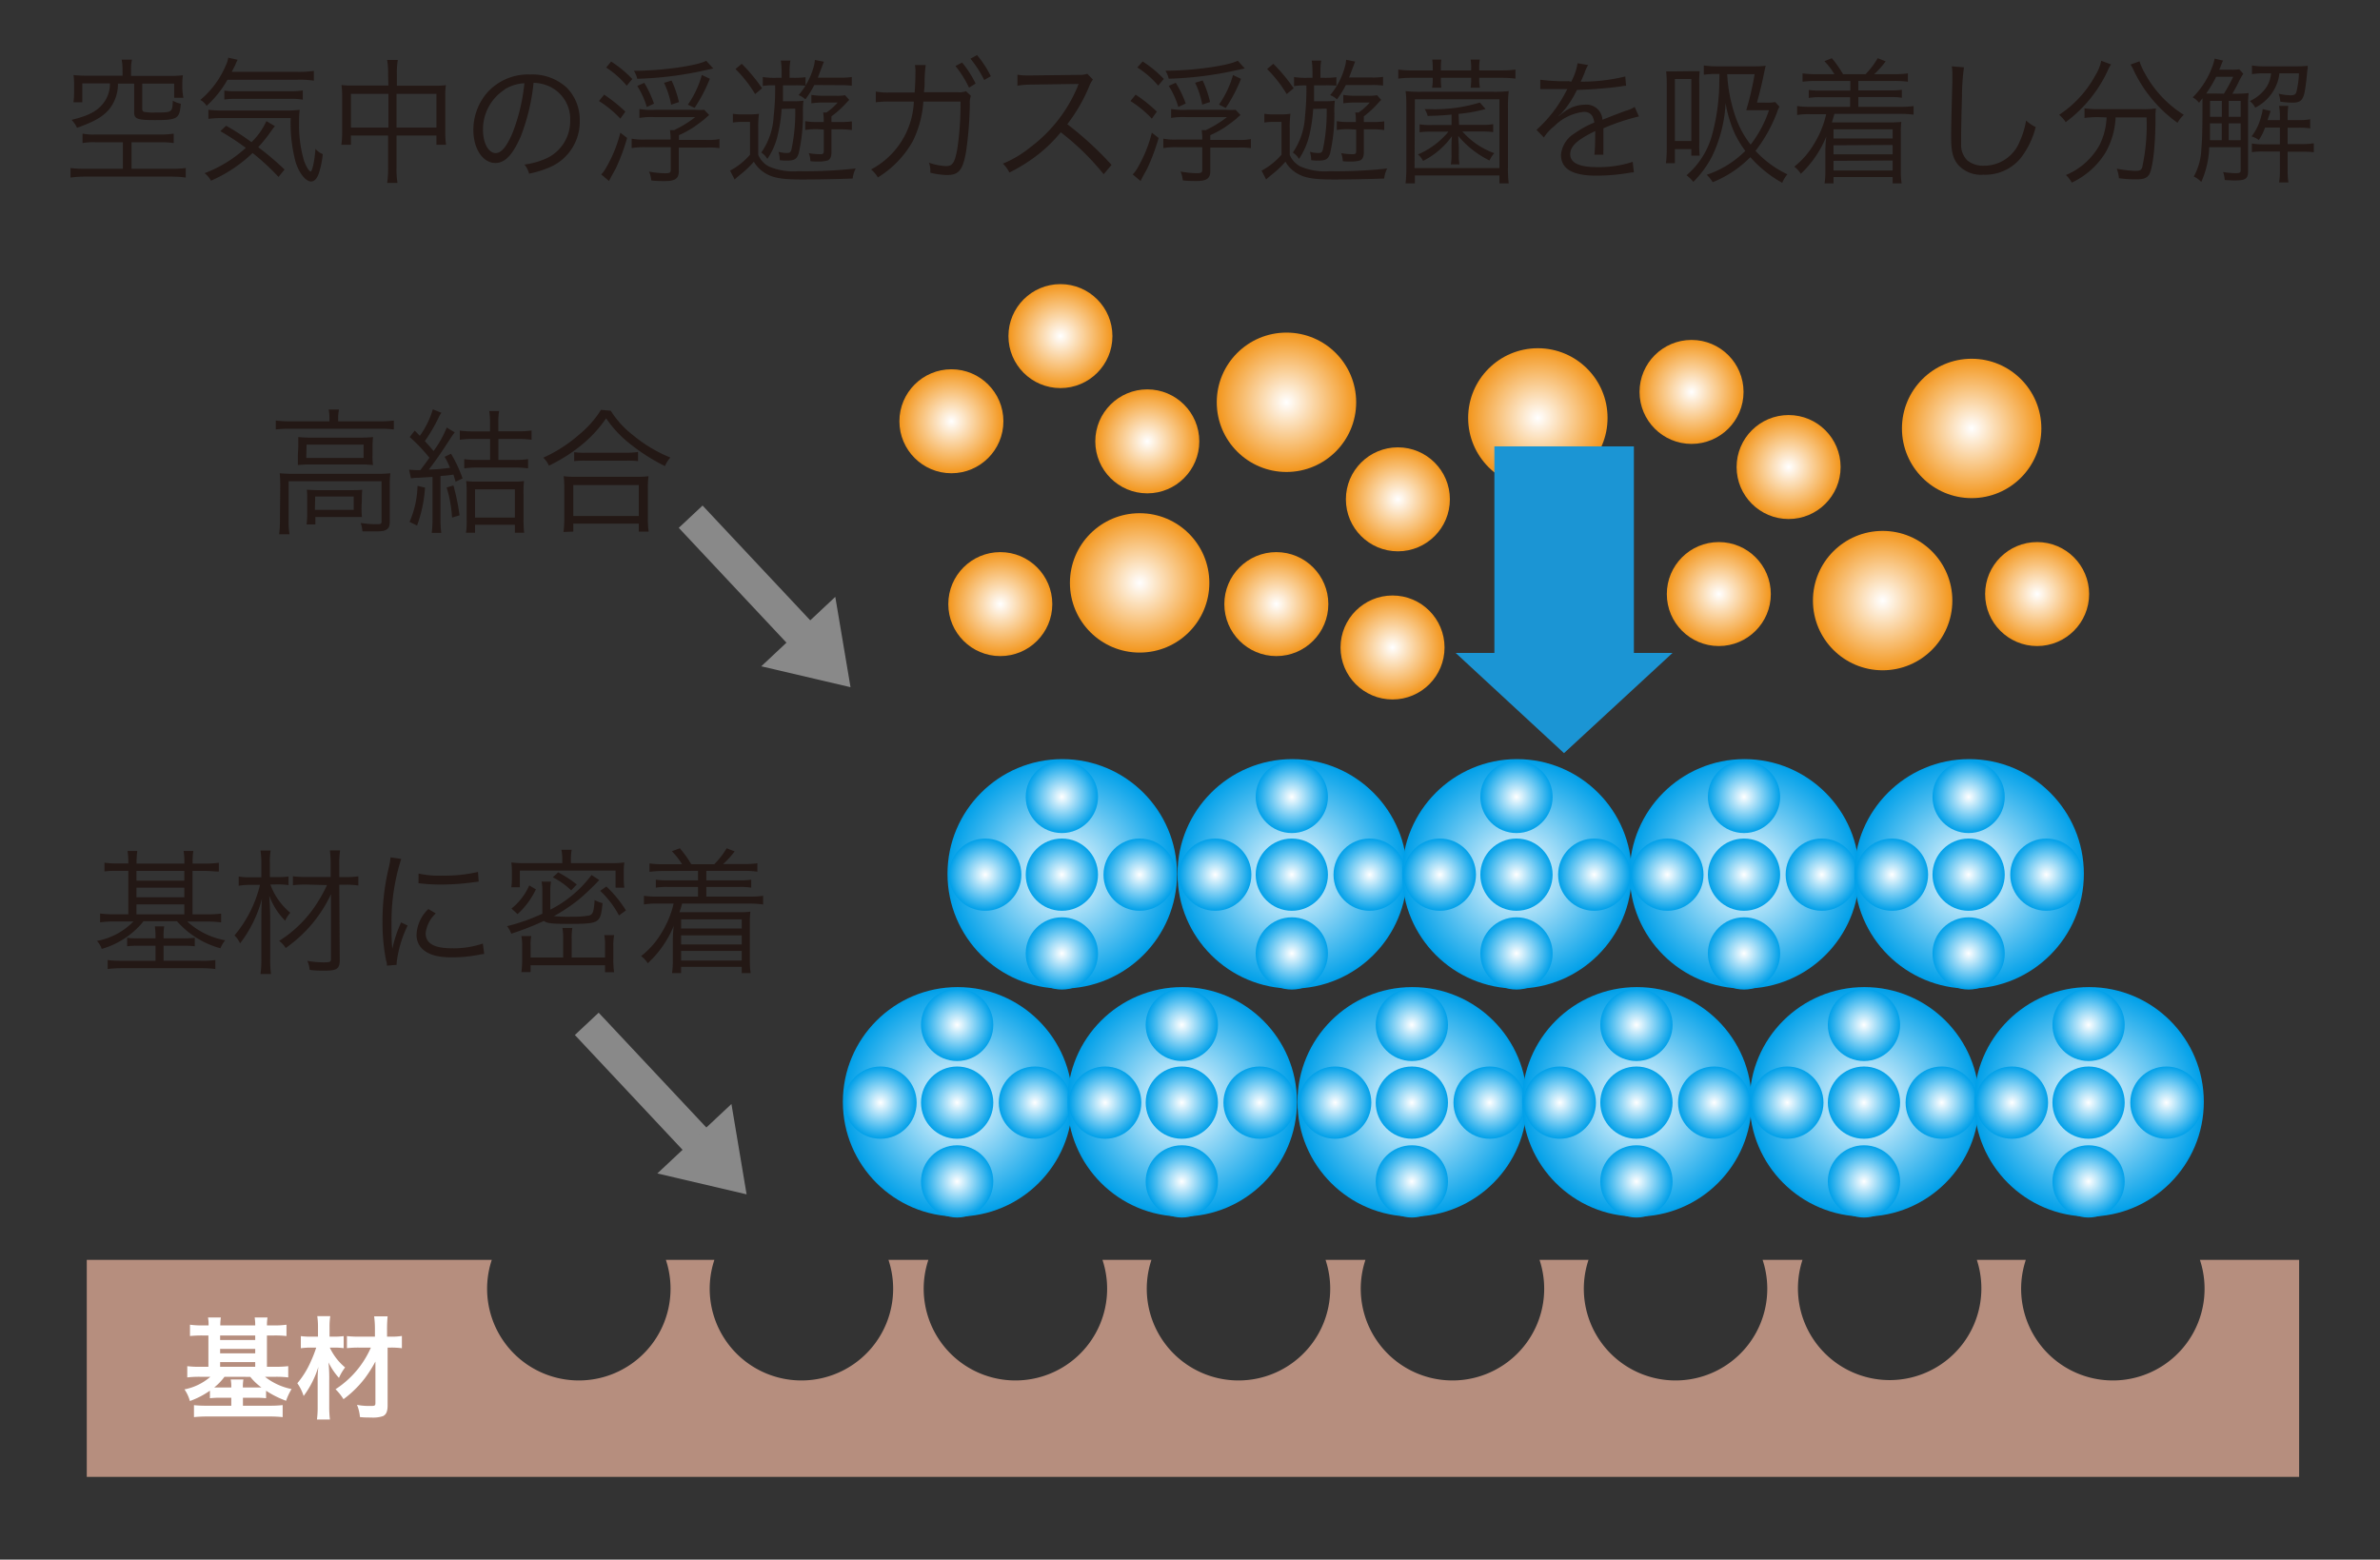
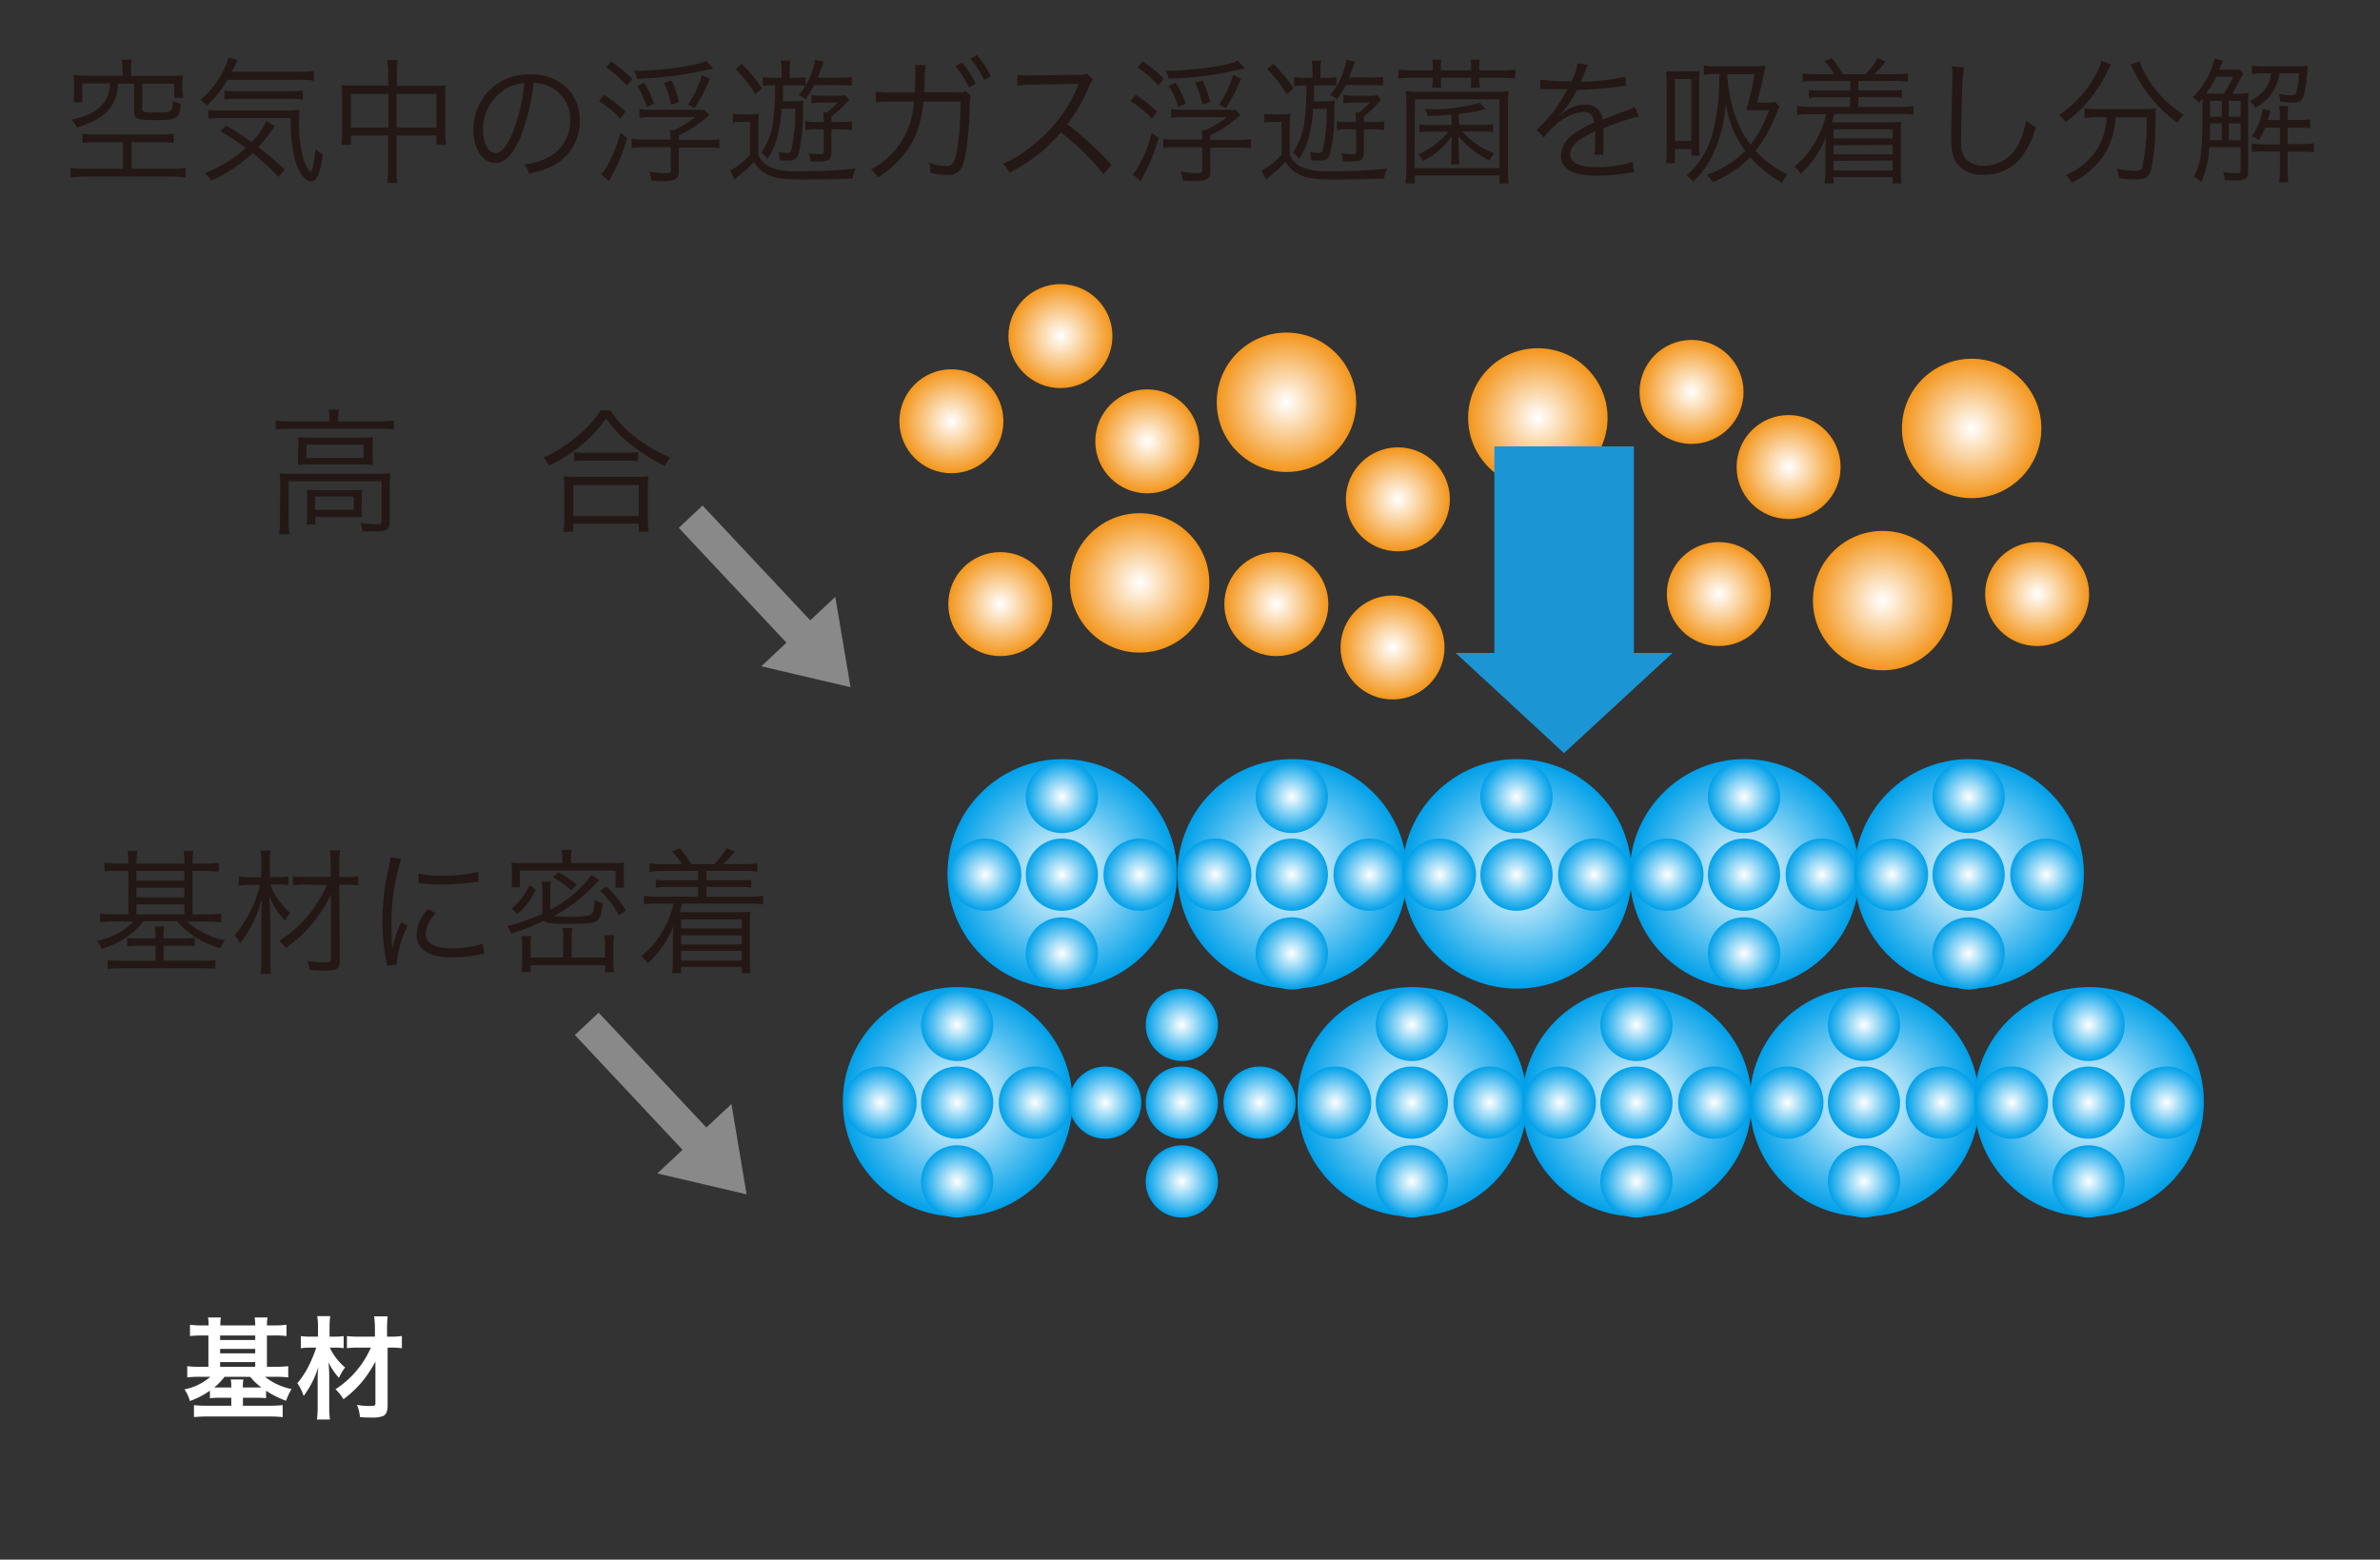
<svg xmlns="http://www.w3.org/2000/svg" xmlns:xlink="http://www.w3.org/1999/xlink" id="レイヤー_1" data-name="レイヤー 1" viewBox="0 0 298.41 195.59">
  <rect x="0" y="0" width="298.41" height="195.59" fill="#333333" stroke="none" />
  <defs>
    <style>.cls-1{fill:#b68e7e;}.cls-2{fill:#fff;}.cls-3{fill:url(#名称未設定グラデーション_5);}.cls-4{fill:url(#名称未設定グラデーション_5-2);}.cls-5{fill:url(#名称未設定グラデーション_5-3);}.cls-6{fill:url(#名称未設定グラデーション_5-4);}.cls-7{fill:url(#名称未設定グラデーション_5-5);}.cls-8{fill:url(#名称未設定グラデーション_5-6);}.cls-9{fill:url(#名称未設定グラデーション_5-7);}.cls-10{fill:url(#名称未設定グラデーション_5-8);}.cls-11{fill:url(#名称未設定グラデーション_5-9);}.cls-12{fill:url(#名称未設定グラデーション_5-10);}.cls-13{fill:url(#名称未設定グラデーション_5-11);}.cls-14{fill:url(#名称未設定グラデーション_5-12);}.cls-15{fill:url(#名称未設定グラデーション_5-13);}.cls-16{fill:url(#名称未設定グラデーション_5-14);}.cls-17{fill:url(#名称未設定グラデーション_5-15);}.cls-18{fill:url(#名称未設定グラデーション_5-16);}.cls-19{fill:url(#名称未設定グラデーション_5-17);}.cls-20{fill:url(#名称未設定グラデーション_5-18);}.cls-21{fill:url(#名称未設定グラデーション_5-19);}.cls-22{fill:url(#名称未設定グラデーション_5-20);}.cls-23{fill:url(#名称未設定グラデーション_5-21);}.cls-24{fill:url(#名称未設定グラデーション_5-22);}.cls-25{fill:url(#名称未設定グラデーション_5-23);}.cls-26{fill:url(#名称未設定グラデーション_5-24);}.cls-27{fill:url(#名称未設定グラデーション_5-25);}.cls-28{fill:url(#名称未設定グラデーション_5-26);}.cls-29{fill:url(#名称未設定グラデーション_5-27);}.cls-30{fill:url(#名称未設定グラデーション_5-28);}.cls-31{fill:url(#名称未設定グラデーション_5-29);}.cls-32{fill:url(#名称未設定グラデーション_5-30);}.cls-33{fill:url(#名称未設定グラデーション_5-31);}.cls-34{fill:url(#名称未設定グラデーション_5-32);}.cls-35{fill:url(#名称未設定グラデーション_5-33);}.cls-36{fill:url(#名称未設定グラデーション_5-34);}.cls-37{fill:url(#名称未設定グラデーション_5-35);}.cls-38{fill:url(#名称未設定グラデーション_5-36);}.cls-39{fill:url(#名称未設定グラデーション_5-37);}.cls-40{fill:url(#名称未設定グラデーション_5-38);}.cls-41{fill:url(#名称未設定グラデーション_5-39);}.cls-42{fill:url(#名称未設定グラデーション_5-40);}.cls-43{fill:url(#名称未設定グラデーション_5-41);}.cls-44{fill:url(#名称未設定グラデーション_5-42);}.cls-45{fill:url(#名称未設定グラデーション_5-43);}.cls-46{fill:url(#名称未設定グラデーション_5-44);}.cls-47{fill:url(#名称未設定グラデーション_5-45);}.cls-48{fill:url(#名称未設定グラデーション_5-46);}.cls-49{fill:url(#名称未設定グラデーション_5-47);}.cls-50{fill:url(#名称未設定グラデーション_5-48);}.cls-51{fill:url(#名称未設定グラデーション_5-49);}.cls-52{fill:url(#名称未設定グラデーション_5-50);}.cls-53{fill:url(#名称未設定グラデーション_5-51);}.cls-54{fill:url(#名称未設定グラデーション_5-52);}.cls-55{fill:url(#名称未設定グラデーション_5-53);}.cls-56{fill:url(#名称未設定グラデーション_5-54);}.cls-57{fill:url(#名称未設定グラデーション_5-55);}.cls-58{fill:url(#名称未設定グラデーション_5-56);}.cls-59{fill:url(#名称未設定グラデーション_5-57);}.cls-60{fill:url(#名称未設定グラデーション_5-58);}.cls-61{fill:url(#名称未設定グラデーション_5-59);}.cls-62{fill:url(#名称未設定グラデーション_5-60);}.cls-63{fill:url(#名称未設定グラデーション_5-61);}.cls-64{fill:url(#名称未設定グラデーション_5-62);}.cls-65{fill:url(#名称未設定グラデーション_5-63);}.cls-66{fill:url(#名称未設定グラデーション_5-64);}.cls-67{fill:url(#名称未設定グラデーション_5-65);}.cls-68{fill:url(#名称未設定グラデーション_5-66);}.cls-69{fill:#231815;}.cls-70{fill:#898989;}.cls-71{fill:url(#名称未設定グラデーション_15);}.cls-72{fill:url(#名称未設定グラデーション_15-2);}.cls-73{fill:url(#名称未設定グラデーション_15-3);}.cls-74{fill:url(#名称未設定グラデーション_15-4);}.cls-75{fill:url(#名称未設定グラデーション_15-5);}.cls-76{fill:url(#名称未設定グラデーション_15-6);}.cls-77{fill:url(#名称未設定グラデーション_15-7);}.cls-78{fill:url(#名称未設定グラデーション_15-8);}.cls-79{fill:url(#名称未設定グラデーション_15-9);}.cls-80{fill:url(#名称未設定グラデーション_15-10);}.cls-81{fill:url(#名称未設定グラデーション_15-11);}.cls-82{fill:url(#名称未設定グラデーション_15-12);}.cls-83{fill:url(#名称未設定グラデーション_15-13);}.cls-84{fill:url(#名称未設定グラデーション_15-14);}.cls-85{fill:url(#名称未設定グラデーション_15-15);}.cls-86{fill:url(#名称未設定グラデーション_15-16);}.cls-87{fill:#1b95d4;}</style>
    <radialGradient id="名称未設定グラデーション_5" cx="120.07" cy="138.18" r="14.39" gradientUnits="userSpaceOnUse">
      <stop offset="0" stop-color="#fff" />
      <stop offset="1" stop-color="#00a0e9" />
    </radialGradient>
    <radialGradient id="名称未設定グラデーション_5-2" cx="110.4" cy="138.28" r="4.53" xlink:href="#名称未設定グラデーション_5" />
    <radialGradient id="名称未設定グラデーション_5-3" cx="120.01" cy="138.28" r="4.53" xlink:href="#名称未設定グラデーション_5" />
    <radialGradient id="名称未設定グラデーション_5-4" cx="120.01" cy="148.16" r="4.53" xlink:href="#名称未設定グラデーション_5" />
    <radialGradient id="名称未設定グラデーション_5-5" cx="120.01" cy="128.53" r="4.53" xlink:href="#名称未設定グラデーション_5" />
    <radialGradient id="名称未設定グラデーション_5-6" cx="129.76" cy="138.28" r="4.53" xlink:href="#名称未設定グラデーション_5" />
    <radialGradient id="名称未設定グラデーション_5-7" cx="148.23" cy="138.18" r="14.39" xlink:href="#名称未設定グラデーション_5" />
    <radialGradient id="名称未設定グラデーション_5-8" cx="138.57" cy="138.28" r="4.53" xlink:href="#名称未設定グラデーション_5" />
    <radialGradient id="名称未設定グラデーション_5-9" cx="148.18" cy="138.28" r="4.53" xlink:href="#名称未設定グラデーション_5" />
    <radialGradient id="名称未設定グラデーション_5-10" cx="148.18" cy="148.16" r="4.53" xlink:href="#名称未設定グラデーション_5" />
    <radialGradient id="名称未設定グラデーション_5-11" cx="148.18" cy="128.53" r="4.53" xlink:href="#名称未設定グラデーション_5" />
    <radialGradient id="名称未設定グラデーション_5-12" cx="157.93" cy="138.28" r="4.53" xlink:href="#名称未設定グラデーション_5" />
    <radialGradient id="名称未設定グラデーション_5-13" cx="177.07" cy="138.18" r="14.39" xlink:href="#名称未設定グラデーション_5" />
    <radialGradient id="名称未設定グラデーション_5-14" cx="167.41" cy="138.28" r="4.53" xlink:href="#名称未設定グラデーション_5" />
    <radialGradient id="名称未設定グラデーション_5-15" cx="177.02" cy="138.28" r="4.53" xlink:href="#名称未設定グラデーション_5" />
    <radialGradient id="名称未設定グラデーション_5-16" cx="177.02" cy="148.16" r="4.53" xlink:href="#名称未設定グラデーション_5" />
    <radialGradient id="名称未設定グラデーション_5-17" cx="177.02" cy="128.53" r="4.53" xlink:href="#名称未設定グラデーション_5" />
    <radialGradient id="名称未設定グラデーション_5-18" cx="186.77" cy="138.28" r="4.53" xlink:href="#名称未設定グラデーション_5" />
    <radialGradient id="名称未設定グラデーション_5-19" cx="205.24" cy="138.18" r="14.39" xlink:href="#名称未設定グラデーション_5" />
    <radialGradient id="名称未設定グラデーション_5-20" cx="195.57" cy="138.28" r="4.53" xlink:href="#名称未設定グラデーション_5" />
    <radialGradient id="名称未設定グラデーション_5-21" cx="205.18" cy="138.28" r="4.53" xlink:href="#名称未設定グラデーション_5" />
    <radialGradient id="名称未設定グラデーション_5-22" cx="205.18" cy="148.16" r="4.53" xlink:href="#名称未設定グラデーション_5" />
    <radialGradient id="名称未設定グラデーション_5-23" cx="205.18" cy="128.53" r="4.53" xlink:href="#名称未設定グラデーション_5" />
    <radialGradient id="名称未設定グラデーション_5-24" cx="214.93" cy="138.28" r="4.53" xlink:href="#名称未設定グラデーション_5" />
    <radialGradient id="名称未設定グラデーション_5-25" cx="233.76" cy="138.18" r="14.39" xlink:href="#名称未設定グラデーション_5" />
    <radialGradient id="名称未設定グラデーション_5-26" cx="224.1" cy="138.28" r="4.53" xlink:href="#名称未設定グラデーション_5" />
    <radialGradient id="名称未設定グラデーション_5-27" cx="233.71" cy="138.28" r="4.53" xlink:href="#名称未設定グラデーション_5" />
    <radialGradient id="名称未設定グラデーション_5-28" cx="233.71" cy="148.16" r="4.53" xlink:href="#名称未設定グラデーション_5" />
    <radialGradient id="名称未設定グラデーション_5-29" cx="233.71" cy="128.53" r="4.53" xlink:href="#名称未設定グラデーション_5" />
    <radialGradient id="名称未設定グラデーション_5-30" cx="243.46" cy="138.28" r="4.53" xlink:href="#名称未設定グラデーション_5" />
    <radialGradient id="名称未設定グラデーション_5-31" cx="261.93" cy="138.18" r="14.39" xlink:href="#名称未設定グラデーション_5" />
    <radialGradient id="名称未設定グラデーション_5-32" cx="252.26" cy="138.28" r="4.53" xlink:href="#名称未設定グラデーション_5" />
    <radialGradient id="名称未設定グラデーション_5-33" cx="261.87" cy="138.28" r="4.53" xlink:href="#名称未設定グラデーション_5" />
    <radialGradient id="名称未設定グラデーション_5-34" cx="261.87" cy="148.16" r="4.53" xlink:href="#名称未設定グラデーション_5" />
    <radialGradient id="名称未設定グラデーション_5-35" cx="261.87" cy="128.53" r="4.53" xlink:href="#名称未設定グラデーション_5" />
    <radialGradient id="名称未設定グラデーション_5-36" cx="271.63" cy="138.28" r="4.53" xlink:href="#名称未設定グラデーション_5" />
    <radialGradient id="名称未設定グラデーション_5-37" cx="133.19" cy="109.59" r="14.39" xlink:href="#名称未設定グラデーション_5" />
    <radialGradient id="名称未設定グラデーション_5-38" cx="123.53" cy="109.69" r="4.53" xlink:href="#名称未設定グラデーション_5" />
    <radialGradient id="名称未設定グラデーション_5-39" cx="133.14" cy="109.69" r="4.53" xlink:href="#名称未設定グラデーション_5" />
    <radialGradient id="名称未設定グラデーション_5-40" cx="133.14" cy="119.57" r="4.53" xlink:href="#名称未設定グラデーション_5" />
    <radialGradient id="名称未設定グラデーション_5-41" cx="133.14" cy="99.94" r="4.53" xlink:href="#名称未設定グラデーション_5" />
    <radialGradient id="名称未設定グラデーション_5-42" cx="142.89" cy="109.69" r="4.53" xlink:href="#名称未設定グラデーション_5" />
    <radialGradient id="名称未設定グラデーション_5-43" cx="162.03" cy="109.59" r="14.39" xlink:href="#名称未設定グラデーション_5" />
    <radialGradient id="名称未設定グラデーション_5-44" cx="152.37" cy="109.69" r="4.53" xlink:href="#名称未設定グラデーション_5" />
    <radialGradient id="名称未設定グラデーション_5-45" cx="161.97" cy="109.69" r="4.53" xlink:href="#名称未設定グラデーション_5" />
    <radialGradient id="名称未設定グラデーション_5-46" cx="161.97" cy="119.57" r="4.53" xlink:href="#名称未設定グラデーション_5" />
    <radialGradient id="名称未設定グラデーション_5-47" cx="161.97" cy="99.94" r="4.53" xlink:href="#名称未設定グラデーション_5" />
    <radialGradient id="名称未設定グラデーション_5-48" cx="171.73" cy="109.69" r="4.53" xlink:href="#名称未設定グラデーション_5" />
    <radialGradient id="名称未設定グラデーション_5-49" cx="190.2" cy="109.59" r="14.39" xlink:href="#名称未設定グラデーション_5" />
    <radialGradient id="名称未設定グラデーション_5-50" cx="180.53" cy="109.69" r="4.53" xlink:href="#名称未設定グラデーション_5" />
    <radialGradient id="名称未設定グラデーション_5-51" cx="190.14" cy="109.69" r="4.53" xlink:href="#名称未設定グラデーション_5" />
    <radialGradient id="名称未設定グラデーション_5-52" cx="190.14" cy="119.57" r="4.53" xlink:href="#名称未設定グラデーション_5" />
    <radialGradient id="名称未設定グラデーション_5-53" cx="190.14" cy="99.94" r="4.53" xlink:href="#名称未設定グラデーション_5" />
    <radialGradient id="名称未設定グラデーション_5-54" cx="199.89" cy="109.69" r="4.53" xlink:href="#名称未設定グラデーション_5" />
    <radialGradient id="名称未設定グラデーション_5-55" cx="218.72" cy="109.59" r="14.39" xlink:href="#名称未設定グラデーション_5" />
    <radialGradient id="名称未設定グラデーション_5-56" cx="209.06" cy="109.69" r="4.53" xlink:href="#名称未設定グラデーション_5" />
    <radialGradient id="名称未設定グラデーション_5-57" cx="218.67" cy="109.69" r="4.53" xlink:href="#名称未設定グラデーション_5" />
    <radialGradient id="名称未設定グラデーション_5-58" cx="218.67" cy="119.57" r="4.53" xlink:href="#名称未設定グラデーション_5" />
    <radialGradient id="名称未設定グラデーション_5-59" cx="218.67" cy="99.94" r="4.53" xlink:href="#名称未設定グラデーション_5" />
    <radialGradient id="名称未設定グラデーション_5-60" cx="228.42" cy="109.69" r="4.53" xlink:href="#名称未設定グラデーション_5" />
    <radialGradient id="名称未設定グラデーション_5-61" cx="246.89" cy="109.59" r="14.39" xlink:href="#名称未設定グラデーション_5" />
    <radialGradient id="名称未設定グラデーション_5-62" cx="237.22" cy="109.69" r="4.53" xlink:href="#名称未設定グラデーション_5" />
    <radialGradient id="名称未設定グラデーション_5-63" cx="246.83" cy="109.69" r="4.53" xlink:href="#名称未設定グラデーション_5" />
    <radialGradient id="名称未設定グラデーション_5-64" cx="246.83" cy="119.57" r="4.53" xlink:href="#名称未設定グラデーション_5" />
    <radialGradient id="名称未設定グラデーション_5-65" cx="246.83" cy="99.94" r="4.53" xlink:href="#名称未設定グラデーション_5" />
    <radialGradient id="名称未設定グラデーション_5-66" cx="256.58" cy="109.69" r="4.53" xlink:href="#名称未設定グラデーション_5" />
    <radialGradient id="名称未設定グラデーション_15" cx="142.89" cy="73.1" r="8.74" gradientUnits="userSpaceOnUse">
      <stop offset="0" stop-color="#fff" />
      <stop offset="1" stop-color="#f3961c" />
    </radialGradient>
    <radialGradient id="名称未設定グラデーション_15-2" cx="161.3" cy="50.45" r="8.74" xlink:href="#名称未設定グラデーション_15" />
    <radialGradient id="名称未設定グラデーション_15-3" cx="192.82" cy="52.41" r="8.74" xlink:href="#名称未設定グラデーション_15" />
    <radialGradient id="名称未設定グラデーション_15-4" cx="247.21" cy="53.73" r="8.74" xlink:href="#名称未設定グラデーション_15" />
    <radialGradient id="名称未設定グラデーション_15-5" cx="236.05" cy="75.32" r="8.74" xlink:href="#名称未設定グラデーション_15" />
    <radialGradient id="名称未設定グラデーション_15-6" cx="119.29" cy="52.83" r="6.52" xlink:href="#名称未設定グラデーション_15" />
    <radialGradient id="名称未設定グラデーション_15-7" cx="132.96" cy="42.15" r="6.52" xlink:href="#名称未設定グラデーション_15" />
    <radialGradient id="名称未設定グラデーション_15-8" cx="174.6" cy="81.2" r="6.52" xlink:href="#名称未設定グラデーション_15" />
    <radialGradient id="名称未設定グラデーション_15-9" cx="212.09" cy="49.15" r="6.52" xlink:href="#名称未設定グラデーション_15" />
    <radialGradient id="名称未設定グラデーション_15-10" cx="224.26" cy="58.57" r="6.52" xlink:href="#名称未設定グラデーション_15" />
    <radialGradient id="名称未設定グラデーション_15-11" cx="215.51" cy="74.5" r="6.52" xlink:href="#名称未設定グラデーション_15" />
    <radialGradient id="名称未設定グラデーション_15-12" cx="255.42" cy="74.5" r="6.52" xlink:href="#名称未設定グラデーション_15" />
    <radialGradient id="名称未設定グラデーション_15-13" cx="143.85" cy="55.35" r="6.52" xlink:href="#名称未設定グラデーション_15" />
    <radialGradient id="名称未設定グラデーション_15-14" cx="175.27" cy="62.62" r="6.52" xlink:href="#名称未設定グラデーション_15" />
    <radialGradient id="名称未設定グラデーション_15-15" cx="125.42" cy="75.76" r="6.52" xlink:href="#名称未設定グラデーション_15" />
    <radialGradient id="名称未設定グラデーション_15-16" cx="160.03" cy="75.76" r="6.52" xlink:href="#名称未設定グラデーション_15" />
  </defs>
-   <path class="cls-1" d="M275.83,158A11.5,11.5,0,1,1,254,158h-6.14A11.5,11.5,0,1,1,226,158h-5a11.5,11.5,0,1,1-21.83,0h-6.14a11.5,11.5,0,1,1-21.83,0h-5a11.5,11.5,0,1,1-21.83,0h-6.14a11.5,11.5,0,1,1-21.83,0h-5a11.5,11.5,0,1,1-21.83,0H83.49a11.5,11.5,0,1,1-21.83,0H10.88v27.21H288.27V158Z" />
  <path class="cls-2" d="M26.15,166.22a4.54,4.54,0,0,0-.07-1h1.61a7,7,0,0,0-.07,1H32a5.94,5.94,0,0,0-.07-1h1.61a6.76,6.76,0,0,0-.07,1h.92a10.46,10.46,0,0,0,1.53-.09v1.42a12.2,12.2,0,0,0-1.53-.07h-.92v3.93h1.12a14.41,14.41,0,0,0,1.55-.08v1.41a12.49,12.49,0,0,0-1.51-.08H33.22a7.91,7.91,0,0,0,3.34,1.54,7.3,7.3,0,0,0-.69,1.47,12,12,0,0,1-2.51-1.26v.94a10.65,10.65,0,0,0-1.27-.06H30.46v1h3.42a13.41,13.41,0,0,0,1.56-.08v1.51a14.88,14.88,0,0,0-1.67-.08H26a15.47,15.47,0,0,0-1.68.08v-1.5a15.14,15.14,0,0,0,1.59.07H29v-1h-1.4a11,11,0,0,0-1.28.06v-.95a10.41,10.41,0,0,1-2.51,1.3,4.84,4.84,0,0,0-.68-1.46,7,7,0,0,0,3.25-1.58H25a13.17,13.17,0,0,0-1.52.08v-1.41a12.43,12.43,0,0,0,1.52.08h1.13v-3.93h-.77a14.52,14.52,0,0,0-1.54.07v-1.42a10.8,10.8,0,0,0,1.54.09Zm2,6.44A7.27,7.27,0,0,1,26.86,174H29a5,5,0,0,0-.07-1h1.59a5.26,5.26,0,0,0-.07,1h2.33a7.16,7.16,0,0,1-1.4-1.33ZM32,168.05v-.57h-4.4v.57Zm0,1.67v-.56h-4.4v.56Zm0,1.69v-.59h-4.4v.59Z" />
  <path class="cls-2" d="M41.35,169a7.24,7.24,0,0,0,1.92,2.49,6.19,6.19,0,0,0-.77,1.31,8.23,8.23,0,0,1-1.31-1.94,20.51,20.51,0,0,1,.09,2.33v3.21a12.27,12.27,0,0,0,.09,1.62H39.74a12.06,12.06,0,0,0,.09-1.62v-2.78c0-.53,0-.53,0-.77a10.7,10.7,0,0,1,.09-1.44,12,12,0,0,1-1.85,3.66,5.83,5.83,0,0,0-.79-1.6,11.06,11.06,0,0,0,1.7-2.75,15.51,15.51,0,0,0,.67-1.72H39a9.63,9.63,0,0,0-1.28.08v-1.52a9.64,9.64,0,0,0,1.34.07h.81v-1.19a9.2,9.2,0,0,0-.09-1.38h1.63a8.49,8.49,0,0,0-.09,1.38v1.19H42a9.08,9.08,0,0,0,1.09-.07v1.51a9.48,9.48,0,0,0-1.08-.07Zm3.65,0a13.92,13.92,0,0,0-1.5.07v-1.51a14.42,14.42,0,0,0,1.51.07h2v-.87a11.85,11.85,0,0,0-.1-1.68h1.69a16.57,16.57,0,0,0-.07,1.68v.87H49a8.21,8.21,0,0,0,1.39-.09v1.54a10.09,10.09,0,0,0-1.39-.08h-.4l0,7.24c0,.76-.17,1.15-.57,1.35a3.92,3.92,0,0,1-1.49.18c-.46,0-.92,0-1.41-.06a5,5,0,0,0-.37-1.53,7.92,7.92,0,0,0,1.54.14c.65,0,.77,0,.77-.35l0-5.22a16.09,16.09,0,0,1-1.32,2.09,13.41,13.41,0,0,1-2.68,2.63,6.8,6.8,0,0,0-1-1.25,11.88,11.88,0,0,0,4.43-5.22Z" />
  <circle class="cls-3" cx="120.07" cy="138.18" r="14.39" />
  <circle class="cls-4" cx="110.4" cy="138.28" r="4.53" />
  <circle class="cls-5" cx="120.01" cy="138.28" r="4.53" />
  <circle class="cls-6" cx="120.01" cy="148.16" r="4.53" />
  <circle class="cls-7" cx="120.01" cy="128.53" r="4.53" />
  <circle class="cls-8" cx="129.76" cy="138.28" r="4.53" />
-   <circle class="cls-9" cx="148.23" cy="138.18" r="14.39" />
  <circle class="cls-10" cx="138.57" cy="138.28" r="4.53" />
  <circle class="cls-11" cx="148.18" cy="138.28" r="4.53" />
  <circle class="cls-12" cx="148.18" cy="148.16" r="4.53" />
  <circle class="cls-13" cx="148.18" cy="128.53" r="4.53" />
  <circle class="cls-14" cx="157.93" cy="138.28" r="4.53" />
  <circle class="cls-15" cx="177.07" cy="138.18" r="14.39" />
  <circle class="cls-16" cx="167.41" cy="138.28" r="4.53" />
  <circle class="cls-17" cx="177.02" cy="138.28" r="4.53" />
  <circle class="cls-18" cx="177.02" cy="148.16" r="4.53" />
  <circle class="cls-19" cx="177.02" cy="128.53" r="4.53" />
  <circle class="cls-20" cx="186.77" cy="138.28" r="4.53" />
  <circle class="cls-21" cx="205.24" cy="138.18" r="14.39" />
  <circle class="cls-22" cx="195.57" cy="138.28" r="4.53" />
  <circle class="cls-23" cx="205.18" cy="138.28" r="4.53" />
  <circle class="cls-24" cx="205.18" cy="148.16" r="4.53" />
  <circle class="cls-25" cx="205.18" cy="128.53" r="4.53" />
  <circle class="cls-26" cx="214.93" cy="138.28" r="4.53" />
  <circle class="cls-27" cx="233.76" cy="138.18" r="14.39" />
  <circle class="cls-28" cx="224.1" cy="138.28" r="4.53" />
  <circle class="cls-29" cx="233.71" cy="138.28" r="4.53" />
  <circle class="cls-30" cx="233.71" cy="148.16" r="4.53" />
  <circle class="cls-31" cx="233.71" cy="128.53" r="4.53" />
  <circle class="cls-32" cx="243.46" cy="138.28" r="4.53" />
  <circle class="cls-33" cx="261.93" cy="138.18" r="14.39" />
  <circle class="cls-34" cx="252.26" cy="138.28" r="4.53" />
  <circle class="cls-35" cx="261.87" cy="138.28" r="4.53" />
  <circle class="cls-36" cx="261.87" cy="148.16" r="4.53" />
  <circle class="cls-37" cx="261.87" cy="128.53" r="4.53" />
  <circle class="cls-38" cx="271.63" cy="138.28" r="4.53" />
  <circle class="cls-39" cx="133.19" cy="109.59" r="14.39" />
  <circle class="cls-40" cx="123.53" cy="109.69" r="4.53" />
  <circle class="cls-41" cx="133.14" cy="109.69" r="4.53" />
  <circle class="cls-42" cx="133.14" cy="119.57" r="4.53" />
  <circle class="cls-43" cx="133.14" cy="99.94" r="4.53" />
  <circle class="cls-44" cx="142.89" cy="109.69" r="4.53" />
  <circle class="cls-45" cx="162.03" cy="109.59" r="14.39" />
  <circle class="cls-46" cx="152.37" cy="109.69" r="4.53" />
  <circle class="cls-47" cx="161.97" cy="109.69" r="4.53" />
  <circle class="cls-48" cx="161.97" cy="119.57" r="4.53" />
  <circle class="cls-49" cx="161.97" cy="99.94" r="4.53" />
  <circle class="cls-50" cx="171.73" cy="109.69" r="4.53" />
  <circle class="cls-51" cx="190.2" cy="109.59" r="14.39" />
  <circle class="cls-52" cx="180.53" cy="109.69" r="4.53" />
  <circle class="cls-53" cx="190.14" cy="109.69" r="4.53" />
-   <circle class="cls-54" cx="190.14" cy="119.57" r="4.53" />
  <circle class="cls-55" cx="190.14" cy="99.94" r="4.53" />
  <circle class="cls-56" cx="199.89" cy="109.69" r="4.53" />
  <circle class="cls-57" cx="218.72" cy="109.59" r="14.39" />
  <circle class="cls-58" cx="209.06" cy="109.69" r="4.53" />
  <circle class="cls-59" cx="218.67" cy="109.69" r="4.53" />
  <circle class="cls-60" cx="218.67" cy="119.57" r="4.53" />
  <circle class="cls-61" cx="218.67" cy="99.94" r="4.53" />
  <circle class="cls-62" cx="228.42" cy="109.69" r="4.53" />
  <circle class="cls-63" cx="246.89" cy="109.59" r="14.39" />
  <circle class="cls-64" cx="237.22" cy="109.69" r="4.53" />
  <circle class="cls-65" cx="246.83" cy="109.69" r="4.53" />
  <circle class="cls-66" cx="246.83" cy="119.57" r="4.53" />
  <circle class="cls-67" cx="246.83" cy="99.94" r="4.53" />
  <circle class="cls-68" cx="256.58" cy="109.69" r="4.53" />
  <path class="cls-69" d="M12,17.84a8.08,8.08,0,0,0-1.65.1V16.76a7.42,7.42,0,0,0,1.6.11h8.09a11.72,11.72,0,0,0,1.74-.11v1.18a11.62,11.62,0,0,0-1.69-.1H16.49v3.33h5a13.84,13.84,0,0,0,1.8-.1v1.2a12.64,12.64,0,0,0-1.8-.12H10.69a12.87,12.87,0,0,0-1.85.12v-1.2a14.48,14.48,0,0,0,1.85.1h4.72V17.84Zm3.36-9.13a5.8,5.8,0,0,0-.11-1.23h1.3a4.92,4.92,0,0,0-.12,1.23v.81h4.82a13.41,13.41,0,0,0,1.68-.08,7.72,7.72,0,0,0-.07,1.17v.46A7.34,7.34,0,0,0,23,12.26H21.84V10.49h-4v3.16c0,.26.07.34.29.39a6.53,6.53,0,0,0,1.31.07c2.15,0,2.17,0,2.23-1.48a3.42,3.42,0,0,0,1,.38c-.15,1.88-.41,2.05-3.25,2.05-2.23,0-2.6-.15-2.6-1V10.49H14.79a5.06,5.06,0,0,1-1.13,3.25c-.8.92-1.84,1.51-4,2.29a3.9,3.9,0,0,0-.68-1c2-.49,3.08-1,3.91-2a3.91,3.91,0,0,0,.89-2.57H10.32v2.37H9.21a9.7,9.7,0,0,0,.08-1.35v-.9a8.08,8.08,0,0,0-.07-1.17,13.48,13.48,0,0,0,1.69.08h4.46Z" />
  <path class="cls-69" d="M28.52,10a13.1,13.1,0,0,1-2.62,3.28,2.07,2.07,0,0,0-.78-.75,11.51,11.51,0,0,0,3.18-4.3,3.58,3.58,0,0,0,.32-1l1.18.27a3.5,3.5,0,0,0-.28.6c-.15.3-.22.45-.47.91h8.2a12.93,12.93,0,0,0,2.1-.12v1.23a11.24,11.24,0,0,0-2.1-.12Zm6.4,12.19a28.88,28.88,0,0,0-3.25-3,17.76,17.76,0,0,1-5.22,3.47,2.87,2.87,0,0,0-.8-.94,16.05,16.05,0,0,0,5.17-3.18,33,33,0,0,0-3.19-2.09l.72-.68a29.16,29.16,0,0,1,3.18,2.06,8.53,8.53,0,0,0,1.87-2.64l1.07.63-.24.29-.41.58a18.56,18.56,0,0,1-1.44,1.77,37.61,37.61,0,0,1,3.3,2.8Zm-7.07-7.38a11.7,11.7,0,0,0-1.72.1V13.76a11,11,0,0,0,1.56.1h8a12.44,12.44,0,0,0,1.88-.09,13.55,13.55,0,0,0-.07,1.45,16,16,0,0,0,.62,4.94c.23.68.65,1.35.83,1.35s.5-1.28.6-2.84a2.43,2.43,0,0,0,.92.66A11,11,0,0,1,40,21.66c-.22.71-.58,1.1-1,1.1-.65,0-1.47-1-1.92-2.38a18.9,18.9,0,0,1-.63-5.57Zm.28-3.45a7.59,7.59,0,0,0,1.45.08h6.75a8.76,8.76,0,0,0,1.63-.1V12.5a7.87,7.87,0,0,0-1.63-.1H29.68a9.51,9.51,0,0,0-1.55.08Z" />
  <path class="cls-69" d="M48.66,9.29a9.27,9.27,0,0,0-.12-1.77h1.34a9.56,9.56,0,0,0-.12,1.73v1.5h4.88a8.93,8.93,0,0,0,1.27-.07A7.91,7.91,0,0,0,55.83,12v4.64a10.58,10.58,0,0,0,.1,1.52H54.72V17h-5v4a9.79,9.79,0,0,0,.12,1.94H48.54A11.2,11.2,0,0,0,48.66,21V17H44v1.16h-1.2a10.58,10.58,0,0,0,.1-1.52V12a10.85,10.85,0,0,0-.08-1.34,9,9,0,0,0,1.25.07h4.63ZM44,11.77V16h4.7V11.77ZM54.72,16V11.77h-5V16Z" />
  <path class="cls-69" d="M65.27,17.17c-1,2.25-1.95,3.27-3.15,3.27-1.58,0-2.77-1.77-2.77-4.15A7.16,7.16,0,0,1,61.1,11.6a6.9,6.9,0,0,1,5.39-2.26A6.37,6.37,0,0,1,71.07,11a5.75,5.75,0,0,1,1.62,4.15A6.2,6.2,0,0,1,68.87,21a12.55,12.55,0,0,1-2.53.78,2.75,2.75,0,0,0-.59-1.14,10,10,0,0,0,2.79-.79,5.15,5.15,0,0,0,2.95-4.76,4.49,4.49,0,0,0-2.65-4.27,4.87,4.87,0,0,0-1.94-.43A25.79,25.79,0,0,1,65.27,17.17Zm-2-5.93a5.92,5.92,0,0,0-2.71,5.07c0,1.63.69,2.89,1.59,2.89.7,0,1.37-.8,2.09-2.47a23.59,23.59,0,0,0,1.51-6.29A5.2,5.2,0,0,0,63.22,11.24Z" />
  <path class="cls-69" d="M75.75,11.87A19.66,19.66,0,0,1,78.41,14l-.63.88a13.39,13.39,0,0,0-2.68-2.21Zm-.37,10a2.68,2.68,0,0,0,.48-.61,16.76,16.76,0,0,0,1.92-4.62l.85.66a25.26,25.26,0,0,1-1.43,3.84l-.55,1c-.12.22-.13.25-.29.56ZM76.63,7.72a14.3,14.3,0,0,1,2.65,2.19l-.7.84A11.43,11.43,0,0,0,76,8.47Zm8.48,13.75c0,.92-.45,1.24-1.76,1.24-.4,0-1.09,0-1.69-.08a3.49,3.49,0,0,0-.28-1.11,11.82,11.82,0,0,0,2,.21c.6,0,.72-.07.72-.46V18.46H80.9a9.43,9.43,0,0,0-1.7.11V17.39a7.47,7.47,0,0,0,1.7.11h3.18A6.73,6.73,0,0,0,84,16.32h.52a14.44,14.44,0,0,0,2.65-1.63h-5a9.36,9.36,0,0,0-2,.1V13.67a9.07,9.07,0,0,0,2,.1h5a8.23,8.23,0,0,0,1.13,0l.62.66a4.66,4.66,0,0,0-.52.45c-.22.2-1,.78-1.5,1.12a12.4,12.4,0,0,1-1.77.95v.6h3.42a7.22,7.22,0,0,0,1.66-.11v1.14a8.36,8.36,0,0,0-1.66-.07H85.11ZM89.43,8.59l-1,.22a44.43,44.43,0,0,1-8.53,1.07,3.24,3.24,0,0,0-.42-1c3.49,0,8-.65,9.07-1.26ZM81.1,13.42a10.57,10.57,0,0,0-1.2-2.64l.88-.39A13.48,13.48,0,0,1,82,13Zm3.05-.29a10.88,10.88,0,0,0-.89-2.74l.94-.29a12.92,12.92,0,0,1,.93,2.7Zm2.1,0A12.45,12.45,0,0,0,88,9.4l1,.48a19.65,19.65,0,0,1-1.91,3.65Z" />
  <path class="cls-69" d="M91.89,14.27a7.47,7.47,0,0,0,1.29.08h.69a8.85,8.85,0,0,0,1.29-.08,12.19,12.19,0,0,0-.09,1.78v3.37a2.9,2.9,0,0,0,1.34,1.46,7.9,7.9,0,0,0,3.7.59,57.25,57.25,0,0,0,7.18-.34,3.58,3.58,0,0,0-.38,1.26c-1.94.07-4.27.12-6.32.12-2.53,0-3.67-.19-4.66-.8a4.11,4.11,0,0,1-1.41-1.43A12.07,12.07,0,0,1,92.69,22c-.18.17-.35.29-.58.51l-.57-1.11a8.72,8.72,0,0,0,2.5-2V15.29h-.93a6.22,6.22,0,0,0-1.22.08ZM93,8a20.87,20.87,0,0,1,2.55,3.07l-.87.73a16,16,0,0,0-2.46-3.14Zm5,5.66a17.84,17.84,0,0,1-.44,3.07,8.74,8.74,0,0,1-1.35,3.2,2.35,2.35,0,0,0-.76-.8A8.66,8.66,0,0,0,97,14.61a31.36,31.36,0,0,0,.19-3.91,8.18,8.18,0,0,0-1.55.08V9.66a9.09,9.09,0,0,0,1.58.1H98v-.7a8.88,8.88,0,0,0-.1-1.46h1.2A7.77,7.77,0,0,0,99,9.06v.7h.55A10.27,10.27,0,0,0,101,9.68v1.07a11.56,11.56,0,0,0-1.31-.05H98.17c0,1.36,0,1.36,0,2h1.2a9.56,9.56,0,0,0,1.37-.07,10,10,0,0,0-.07,1.26,21.43,21.43,0,0,1-.53,5.34c-.22.71-.53.91-1.47.91a6.34,6.34,0,0,1-.9-.05,3.55,3.55,0,0,0-.16-1.05,4.47,4.47,0,0,0,1,.15c.42,0,.53-.08.63-.47a22.44,22.44,0,0,0,.47-5.1Zm4.1-3a12,12,0,0,1-1.12,1.8,2.54,2.54,0,0,0-.85-.53A9.2,9.2,0,0,0,102,8.45a4.17,4.17,0,0,0,.17-.93l1.13.22-.76,2h2.86a8.66,8.66,0,0,0,1.4-.08v1.09a10.32,10.32,0,0,0-1.4-.07Zm.35,5.54a8.86,8.86,0,0,0-1.49.1V15.2a8.63,8.63,0,0,0,1.49.1h.83a6.78,6.78,0,0,0-.07-1.19h.42a7.93,7.93,0,0,0,1.4-1.25h-1.83a8.93,8.93,0,0,0-1.47.1V11.9a8.69,8.69,0,0,0,1.48.11h1.6a5.78,5.78,0,0,0,1.15-.07l.52.59c-.15.14-.25.26-.37.38a12.54,12.54,0,0,1-1.86,1.68v.71h1.23a8.13,8.13,0,0,0,1.33-.08v1.09a8.29,8.29,0,0,0-1.28-.09h-1.28v2.89c0,.51-.15.85-.44,1a4,4,0,0,1-1.2.15c-.25,0-.7,0-1-.05a3,3,0,0,0-.2-1,9.29,9.29,0,0,0,1.45.13c.33,0,.43-.08.43-.39v-2.7Z" />
  <path class="cls-69" d="M114.68,11.6c.07-.89.1-1.82.1-2.57a4.57,4.57,0,0,0-.06-.87l1.35,0a15.22,15.22,0,0,0-.14,2.19c0,.6-.05.78-.08,1.21l4.17,0a2.4,2.4,0,0,0,1.1-.12l.61.57a2.67,2.67,0,0,0-.13,1,46.51,46.51,0,0,1-.47,6c-.41,2.33-.91,2.94-2.41,2.94a9.52,9.52,0,0,1-2.07-.29V21.4a2.7,2.7,0,0,0-.18-1,7.33,7.33,0,0,0,2.15.43c.81,0,1.08-.41,1.4-2.09a37.62,37.62,0,0,0,.41-6l-4.66,0a13,13,0,0,1-1.34,5,12.53,12.53,0,0,1-4.36,4.51,3.94,3.94,0,0,0-.85-1,10.07,10.07,0,0,0,5.36-8.51h-3a11.46,11.46,0,0,0-1.77.09V11.48a8.32,8.32,0,0,0,1.8.12Zm5.95-3.76a13.62,13.62,0,0,1,1.7,2.64l-.83.51a13.48,13.48,0,0,0-1.7-2.71Zm1.87-.93a12.85,12.85,0,0,1,1.73,2.65l-.83.47a14,14,0,0,0-1.72-2.67Z" />
  <path class="cls-69" d="M138.38,21.85A31.39,31.39,0,0,0,133,16.59a18,18,0,0,1-3.18,3.05,21.57,21.57,0,0,1-3.26,2,3.9,3.9,0,0,0-.82-1.12,13.42,13.42,0,0,0,3.38-2,18.37,18.37,0,0,0,6-7.67c0-.1,0-.11.08-.2a.21.21,0,0,0,.05-.12,2.36,2.36,0,0,1-.4,0l-5.56.08a10.7,10.7,0,0,0-1.72.14l0-1.38a7.46,7.46,0,0,0,1.32.09h.43l5.95-.07a2.87,2.87,0,0,0,1.06-.14l.7.73a3.4,3.4,0,0,0-.46.84,21,21,0,0,1-2.75,4.76,41.75,41.75,0,0,1,5.55,5.1Z" />
  <path class="cls-69" d="M142.39,11.87A18.49,18.49,0,0,1,145.05,14l-.63.88a13.39,13.39,0,0,0-2.68-2.21Zm-.37,10a3,3,0,0,0,.49-.61,16.78,16.78,0,0,0,1.91-4.62l.85.66a25.26,25.26,0,0,1-1.43,3.84l-.55,1c-.12.22-.13.25-.28.56Zm1.25-14.16a14,14,0,0,1,2.65,2.19l-.7.84a11.43,11.43,0,0,0-2.62-2.28Zm8.48,13.75c0,.92-.45,1.24-1.76,1.24-.4,0-1.09,0-1.69-.08a3.49,3.49,0,0,0-.28-1.11,11.82,11.82,0,0,0,2,.21c.6,0,.72-.07.72-.46V18.46h-3.18a9.43,9.43,0,0,0-1.7.11V17.39a7.47,7.47,0,0,0,1.7.11h3.18a6.73,6.73,0,0,0-.07-1.18h.52a14.44,14.44,0,0,0,2.65-1.63h-5a9.36,9.36,0,0,0-2,.1V13.67a9.07,9.07,0,0,0,2,.1h4.95a8.14,8.14,0,0,0,1.13,0l.62.66a4.66,4.66,0,0,0-.52.45c-.22.2-1,.78-1.5,1.12a12.4,12.4,0,0,1-1.77.95v.6h3.42a7.37,7.37,0,0,0,1.67-.11v1.14a8.49,8.49,0,0,0-1.67-.07h-3.42Zm4.32-12.88-1,.22a44.43,44.43,0,0,1-8.53,1.07,3.24,3.24,0,0,0-.42-1c3.49,0,8-.65,9.07-1.26Zm-8.33,4.83a10.57,10.57,0,0,0-1.2-2.64l.88-.39a13.48,13.48,0,0,1,1.25,2.6Zm3-.29a10.88,10.88,0,0,0-.89-2.74l.94-.29a12.92,12.92,0,0,1,.93,2.7Zm2.1,0a12.45,12.45,0,0,0,1.76-3.71l1,.48a19.65,19.65,0,0,1-1.91,3.65Z" />
  <path class="cls-69" d="M158.53,14.27a7.55,7.55,0,0,0,1.29.08h.7a8.8,8.8,0,0,0,1.28-.08,12.19,12.19,0,0,0-.09,1.78v3.37a2.9,2.9,0,0,0,1.34,1.46,7.9,7.9,0,0,0,3.7.59,57.25,57.25,0,0,0,7.18-.34,3.58,3.58,0,0,0-.38,1.26c-1.94.07-4.27.12-6.32.12-2.53,0-3.67-.19-4.66-.8a4,4,0,0,1-1.4-1.43A12.1,12.1,0,0,1,159.33,22c-.18.17-.35.29-.58.51l-.57-1.11a8.72,8.72,0,0,0,2.5-2V15.29h-.93a6.22,6.22,0,0,0-1.22.08ZM159.65,8a20.26,20.26,0,0,1,2.55,3.07l-.87.73a16,16,0,0,0-2.46-3.14Zm5,5.66a18.92,18.92,0,0,1-.43,3.07,9.09,9.09,0,0,1-1.35,3.2,2.47,2.47,0,0,0-.77-.8,8.75,8.75,0,0,0,1.52-4.5,33.91,33.91,0,0,0,.18-3.91,8.24,8.24,0,0,0-1.55.08V9.66a9.16,9.16,0,0,0,1.58.1h.73v-.7a10.27,10.27,0,0,0-.09-1.46h1.19a7.77,7.77,0,0,0-.1,1.46v.7h.55a10.27,10.27,0,0,0,1.45-.08v1.07a11.56,11.56,0,0,0-1.31-.05h-1.49c0,1.36,0,1.36,0,2H166a9.56,9.56,0,0,0,1.37-.07,10,10,0,0,0-.07,1.26,21.43,21.43,0,0,1-.53,5.34c-.22.71-.53.91-1.46.91a6.4,6.4,0,0,1-.91-.05,3.55,3.55,0,0,0-.16-1.05,4.47,4.47,0,0,0,1,.15c.42,0,.54-.08.63-.47a22.44,22.44,0,0,0,.47-5.1Zm4.1-3a12,12,0,0,1-1.12,1.8,2.54,2.54,0,0,0-.85-.53,9.2,9.2,0,0,0,1.83-3.5,4.17,4.17,0,0,0,.17-.93l1.13.22-.76,2h2.86a8.66,8.66,0,0,0,1.4-.08v1.09a10.32,10.32,0,0,0-1.4-.07Zm.35,5.54a8.86,8.86,0,0,0-1.49.1V15.2a8.63,8.63,0,0,0,1.49.1H170a6.78,6.78,0,0,0-.07-1.19h.42a7.93,7.93,0,0,0,1.4-1.25H169.9a8.93,8.93,0,0,0-1.47.1V11.9a8.69,8.69,0,0,0,1.48.11h1.6a5.78,5.78,0,0,0,1.15-.07l.52.59c-.15.14-.25.26-.37.38A12.54,12.54,0,0,1,171,14.59v.71h1.23a8.13,8.13,0,0,0,1.33-.08v1.09a8.29,8.29,0,0,0-1.28-.09H171v2.89c0,.51-.15.85-.44,1a4,4,0,0,1-1.2.15c-.25,0-.7,0-1-.05a3,3,0,0,0-.2-1,9.29,9.29,0,0,0,1.45.13c.33,0,.43-.08.43-.39v-2.7Z" />
  <path class="cls-69" d="M179.64,8.47a7.1,7.1,0,0,0-.06-1h1.14a6.9,6.9,0,0,0-.06,1v.36h3.8V8.47a5.9,5.9,0,0,0-.07-1h1.15a5.58,5.58,0,0,0-.07,1v.36h2.84a11.23,11.23,0,0,0,1.7-.11V9.86a13.05,13.05,0,0,0-1.7-.1h-2.84V10a4.64,4.64,0,0,0,.09,1h-1.17a5.58,5.58,0,0,0,.07-1V9.76h-3.8V10a6.56,6.56,0,0,0,.06,1h-1.16a5.36,5.36,0,0,0,.08-1V9.76H177a12.49,12.49,0,0,0-1.68.1V8.72a10.67,10.67,0,0,0,1.68.11h2.65ZM176.23,23a16.59,16.59,0,0,0,.1-2.05V13.48c0-.81,0-1.39-.1-2.05a16.58,16.58,0,0,0,2,.08h8.94a17.41,17.41,0,0,0,2-.08,16.87,16.87,0,0,0-.1,2.05V21a13.67,13.67,0,0,0,.1,2H188V22h-10.6v1Zm1.13-1.92H188V12.45h-10.6Zm5.58-5.42h2.78a8.13,8.13,0,0,0,1.5-.09v1a9.71,9.71,0,0,0-1.46-.08h-2.4a9.65,9.65,0,0,0,4,2.72,3.41,3.41,0,0,0-.6.92,12,12,0,0,1-3.92-3.08c0,.54.07,1.07.07,1.53v.77a7.15,7.15,0,0,0,.08,1.27h-1.08a6.54,6.54,0,0,0,.08-1.27V18.6c0-.53,0-1,.07-1.53a10,10,0,0,1-3.63,3.11,2.5,2.5,0,0,0-.65-.81,10.06,10.06,0,0,0,3.83-2.86h-2.15a9.61,9.61,0,0,0-1.47.08v-1a8.07,8.07,0,0,0,1.49.09H182V14.37c-1,.1-1.61.13-3,.17a2.64,2.64,0,0,0-.37-.85h.6a19.63,19.63,0,0,0,6.32-.83l.71.81a18.75,18.75,0,0,1-3.38.61Z" />
  <path class="cls-69" d="M197,10.25a7.32,7.32,0,0,0,.8-2.32l1.33.23a3.52,3.52,0,0,0-.43.92c-.22.55-.43,1-.51,1.16l.34,0a22.86,22.86,0,0,0,5.25-.65l.1,1.16a4.32,4.32,0,0,0-.66.09c-1.74.23-3.49.37-5.5.44a12.76,12.76,0,0,1-1.5,2.41c-.17.2-.5.6-.57.65a1,1,0,0,0-.21.17h0v0l0,.05c.6-.47.6-.47.77-.59a4.35,4.35,0,0,1,2.51-.84,2,2,0,0,1,2.2,1.89c1.22-.49,2.17-.85,2.9-1.12a4,4,0,0,0,1.14-.49l.53,1.19a26.88,26.88,0,0,0-4.45,1.49c0,.44,0,.61,0,1,0,.22,0,.59,0,.93s0,.62,0,.77a4.16,4.16,0,0,0,0,.61l-1.13,0c.05-.38.1-1.41.1-2.45a3.79,3.79,0,0,0,0-.51c-2.26,1.09-3.13,1.89-3.13,2.91s1,1.61,3.38,1.61a13.75,13.75,0,0,0,4.45-.66l.15,1.31a4.86,4.86,0,0,0-.66.08,25.54,25.54,0,0,1-4.05.34c-3,0-4.43-.86-4.43-2.62a3.51,3.51,0,0,1,1.7-2.68,12.12,12.12,0,0,1,2.48-1.36c-.14-.94-.54-1.34-1.32-1.34a6.15,6.15,0,0,0-3.71,1.8,5.66,5.66,0,0,0-1.29,1.41l-.93-.95a16.85,16.85,0,0,0,3.73-4.87l.15-.25a1.48,1.48,0,0,1-.31,0l-2.45,0h-.27l-.37,0,0-1.17a23,23,0,0,0,3.57.18Z" />
  <path class="cls-69" d="M211.88,8.93c.5,0,.83,0,1.23,0a11.56,11.56,0,0,0-.05,1.61v7.38a11.38,11.38,0,0,0,.05,1.6h-1.05v-.82H210v1.77h-1.12a14.76,14.76,0,0,0,.1-1.89v-8a15.8,15.8,0,0,0-.07-1.63c.4,0,.79,0,1.3,0ZM210,17.68h2.06V9.91H210Zm13.11-4.3a4.18,4.18,0,0,0-.33.78,18.47,18.47,0,0,1-2.67,4.76,12.85,12.85,0,0,0,4,2.94,3.75,3.75,0,0,0-.65,1.07,15.23,15.23,0,0,1-4-3.22,13.83,13.83,0,0,1-4.72,3.14,4.2,4.2,0,0,0-.75-.93,12.38,12.38,0,0,0,4.84-3,12.32,12.32,0,0,1-1.39-2.33,15.15,15.15,0,0,1-1.08-3.67,17.29,17.29,0,0,1-1.73,6.75,12.83,12.83,0,0,1-2.32,3.14,4.45,4.45,0,0,0-.85-.83,10.14,10.14,0,0,0,3.09-4.67,24.89,24.89,0,0,0,.94-5.21c.06-.63.06-.63.1-2.82h-.36a9.62,9.62,0,0,0-1.6.09V8.21a11.28,11.28,0,0,0,1.71.11h4.5a12.5,12.5,0,0,0,1.55-.07c-.06.22-.11.44-.2.87-.26,1.32-.55,2.48-.9,3.75h1a6.41,6.41,0,0,0,1.3-.07ZM216.56,9.3a19.41,19.41,0,0,0,1,5.22,12,12,0,0,0,1.94,3.62,14.63,14.63,0,0,0,2.3-4.32H220c-.52,0-.68,0-1.05,0A38,38,0,0,0,220,9.3Z" />
  <path class="cls-69" d="M227.64,10.15a12.24,12.24,0,0,0-1.63.1V9.2a10.15,10.15,0,0,0,1.63.1H230a9.11,9.11,0,0,0-1.25-1.63l.93-.37a13.65,13.65,0,0,1,1.4,2h2.83a10,10,0,0,0,1.52-2l1,.39A11.21,11.21,0,0,1,235,9.3h2.57a10.69,10.69,0,0,0,1.65-.1v1.05a12.23,12.23,0,0,0-1.65-.1H233v1.19h4a9,9,0,0,0,1.46-.08v1a7.84,7.84,0,0,0-1.46-.09h-4V13.4h5.28a11.68,11.68,0,0,0,1.65-.1v1.08a12.34,12.34,0,0,0-1.65-.1H230c-.16.56-.19.72-.32,1.07h7.21c.49,0,.94,0,1.5-.06a11.6,11.6,0,0,0-.06,1.34v4.86a9.71,9.71,0,0,0,.1,1.51H237.3v-.8h-7.41V23h-1.12a9.79,9.79,0,0,0,.1-1.49V19a14.18,14.18,0,0,1,.12-1.89,13.4,13.4,0,0,1-3.2,4.69,3.23,3.23,0,0,0-.82-.9,10.29,10.29,0,0,0,2.5-2.89,12.09,12.09,0,0,0,1.5-3.69h-2a9.44,9.44,0,0,0-1.64.1V13.3a11.32,11.32,0,0,0,1.64.1h5V12.19h-3.7a8.08,8.08,0,0,0-1.48.09v-1a9,9,0,0,0,1.48.08H232V10.15Zm2.25,6.07v1.14h7.41V16.22Zm0,2v1.13h7.41V18.18Zm0,1.95v1.21h7.41V20.13Z" />
  <path class="cls-69" d="M246.25,8.44A26.23,26.23,0,0,0,246,12c-.06,2-.11,4.35-.11,5.12,0,.2,0,.63,0,1a2.72,2.72,0,0,0,.78,2,3.15,3.15,0,0,0,2.09.66,4.78,4.78,0,0,0,4.46-3,10.56,10.56,0,0,0,.82-2.67,4.41,4.41,0,0,0,1.2.82,10.6,10.6,0,0,1-1.85,3.86,5.77,5.77,0,0,1-4.7,2.12,3.86,3.86,0,0,1-3.13-1.19c-.69-.79-.92-1.7-.92-3.48,0-1.14,0-1.56.15-6.92,0-.51,0-.83,0-1.1a5.29,5.29,0,0,0-.07-.9Z" />
  <path class="cls-69" d="M264.69,8.08a4.59,4.59,0,0,0-.46.87A16.9,16.9,0,0,1,259,15.32a3.83,3.83,0,0,0-.82-.92,13.85,13.85,0,0,0,4.57-5,5.57,5.57,0,0,0,.71-1.78Zm-1.61,6.61a12.86,12.86,0,0,0-1.72.1v-1.2a13.92,13.92,0,0,0,1.73.1h5.48a11.91,11.91,0,0,0,1.75-.09,7.19,7.19,0,0,0-.06,1.21c0,3.3-.32,6.17-.75,7-.29.51-.69.68-1.65.68-.55,0-1.14,0-2.18-.14a5,5,0,0,0-.27-1.2,13.13,13.13,0,0,0,2.35.28c.53,0,.71-.1.83-.42a24.69,24.69,0,0,0,.55-6.29h-3.88a9.76,9.76,0,0,1-1.3,4.47,9.88,9.88,0,0,1-4.2,3.71,3.61,3.61,0,0,0-.73-.95,8.59,8.59,0,0,0,4.2-3.73,8.53,8.53,0,0,0,.9-3.5Zm5.18-7a6.87,6.87,0,0,0,.63,1.43,14,14,0,0,0,4.92,5.28,4.25,4.25,0,0,0-.79,1,17.08,17.08,0,0,1-5.61-6.83l-.27-.48Z" />
  <path class="cls-69" d="M280.4,11.75a11.86,11.86,0,0,0,1.54-.08,11.58,11.58,0,0,0-.07,1.51v8.29c0,.94-.32,1.16-1.65,1.16-.23,0-.35,0-1.28-.05a3.48,3.48,0,0,0-.2-1,12.78,12.78,0,0,0,1.55.14c.51,0,.65-.07.65-.36V18.46H277a11.54,11.54,0,0,1-1,4.36,3,3,0,0,0-.94-.68,7.68,7.68,0,0,0,.95-3.45c.1-1.16.14-2.2.14-5.05,0-.48,0-.94,0-1.31l-.43.56a2.65,2.65,0,0,0-.79-.68,10.49,10.49,0,0,0,2.42-3.76,6.64,6.64,0,0,0,.33-1.1l1.05.25c-.06.14-.08.17-.2.46a6.43,6.43,0,0,1-.28.68h1.58a5.63,5.63,0,0,0,.94-.05l.5.56a8.35,8.35,0,0,0-.6,1.07c-.19.41-.55,1.06-.77,1.43Zm-1.56,0A20.53,20.53,0,0,0,280,9.63h-2.13a17,17,0,0,1-1.25,2.1c.43,0,.62,0,1.2,0Zm-.27,5.83V15.47h-1.48c0,1.33,0,1.33,0,2.11Zm-1.47-4.93v2h1.48v-2Zm3.84,0h-1.5v2h1.5Zm0,2.82h-1.5v2.11h1.5Zm3-6.27a8.71,8.71,0,0,0-1.58.1V8.21a9.38,9.38,0,0,0,1.66.11h3.8a12.9,12.9,0,0,0,1.53-.07c0,.27,0,.32-.06.64-.07.89-.19,1.87-.3,2.5-.22,1.18-.55,1.48-1.55,1.48a11.14,11.14,0,0,1-1.53-.12,3.57,3.57,0,0,0-.21-1,7.12,7.12,0,0,0,1.49.2c.48,0,.65-.1.75-.47a11.83,11.83,0,0,0,.31-2.28h-2.45a5.38,5.38,0,0,1-.71,2.12,5.61,5.61,0,0,1-2.32,2.18,3,3,0,0,0-.68-.83,5,5,0,0,0,2.1-1.77,3.77,3.77,0,0,0,.56-1.7ZM284,16a7.07,7.07,0,0,1-.78,1.56,3.25,3.25,0,0,0-.91-.46,6.65,6.65,0,0,0,1.22-2.6,3.23,3.23,0,0,0,.17-.82l1,.24-.39,1.14h1.55v-.42a8.11,8.11,0,0,0-.1-1.36h1.15a11.19,11.19,0,0,0-.08,1.36v.42h1.26a7.89,7.89,0,0,0,1.57-.1V16.1a9.36,9.36,0,0,0-1.57-.08h-1.26v2.05h1.71a10.18,10.18,0,0,0,1.57-.1v1.12a12,12,0,0,0-1.52-.06h-1.76v2.34a9.2,9.2,0,0,0,.1,1.51h-1.17a9.45,9.45,0,0,0,.1-1.51V19h-2.08a8.91,8.91,0,0,0-1.43.08V18a8.62,8.62,0,0,0,1.44.1h2.07V16Z" />
  <path class="cls-69" d="M16.09,108.2a8.54,8.54,0,0,0-.1-1.48h1.22a12.09,12.09,0,0,0-.09,1.48v.1h6v-.1a8.71,8.71,0,0,0-.1-1.48h1.22a8.94,8.94,0,0,0-.09,1.48v.1h1.57a12.71,12.71,0,0,0,1.72-.1v1.1c-.55,0-1.08-.08-1.72-.08H24.14v5.45H26a12.13,12.13,0,0,0,1.73-.1v1.11a11.72,11.72,0,0,0-1.7-.11H23.48a9.6,9.6,0,0,0,4.75,2.35,4.53,4.53,0,0,0-.6,1,11.18,11.18,0,0,1-5.44-3.39H18A10.43,10.43,0,0,1,12.76,119a3,3,0,0,0-.6-1,8.57,8.57,0,0,0,4.57-2.44H14.25a11.52,11.52,0,0,0-1.7.11v-1.11a11.2,11.2,0,0,0,1.68.1h1.86v-5.45H14.81c-.64,0-1.19,0-1.71.08v-1.1a12.33,12.33,0,0,0,1.71.1h1.28Zm3.41,9.33a9.51,9.51,0,0,0-.08-1.36h1.17a7.14,7.14,0,0,0-.08,1.36v.15h2.43a11.47,11.47,0,0,0,1.48-.07v1.06a11.68,11.68,0,0,0-1.48-.07H20.51v1.89h4.66A11.44,11.44,0,0,0,27,120.4v1.12a15.54,15.54,0,0,0-1.82-.1H15.36a16,16,0,0,0-1.86.1V120.4a14.11,14.11,0,0,0,1.82.09H19.5V118.6H17.41a11.92,11.92,0,0,0-1.47.07v-1.06a11.2,11.2,0,0,0,1.47.07H19.5Zm3.61-7.09v-1.22h-6v1.22Zm0,2.09v-1.21h-6v1.21Zm0,2.14v-1.25h-6v1.25Z" />
  <path class="cls-69" d="M33.9,110.93a8.26,8.26,0,0,0,2.5,3.54,3.36,3.36,0,0,0-.64,1,8.85,8.85,0,0,1-2-3.13c.08,1.11.12,2.09.12,3.32v4.69a12.07,12.07,0,0,0,.1,1.8H32.66a11.94,11.94,0,0,0,.11-1.8v-4.47c0-.94,0-2.35.08-3.2a15.76,15.76,0,0,1-2.75,5.63,3.14,3.14,0,0,0-.7-1,15.43,15.43,0,0,0,3.2-6.34H31.37a8.88,8.88,0,0,0-1.44.11v-1.16a7,7,0,0,0,1.47.1h1.37v-1.77a10.33,10.33,0,0,0-.11-1.59h1.28a7.34,7.34,0,0,0-.1,1.58V110h1.07a10.06,10.06,0,0,0,1.27-.08V111a9.85,9.85,0,0,0-1.27-.09Zm4.58,0a11.65,11.65,0,0,0-1.75.09v-1.13a11.44,11.44,0,0,0,1.73.09h3v-1.46a14.54,14.54,0,0,0-.1-1.87h1.28a11.64,11.64,0,0,0-.1,1.87V110h.83a10.91,10.91,0,0,0,1.56-.1v1.15a9.62,9.62,0,0,0-1.56-.1h-.83l.06,9.43c0,1.09-.34,1.35-1.87,1.35-.59,0-1.24,0-1.9-.1a3.77,3.77,0,0,0-.29-1.13,12.08,12.08,0,0,0,2.06.19c.76,0,.9-.07.9-.42l0-8.13a17,17,0,0,1-5.68,6.75A3.12,3.12,0,0,0,35,118a15.44,15.44,0,0,0,4.2-3.92A18.94,18.94,0,0,0,41,111Z" />
  <path class="cls-69" d="M50.31,107.72a22,22,0,0,0-.71,2.72,25,25,0,0,0-.51,5.32c0,1.33,0,2.33.1,3.23a16,16,0,0,1,1.1-3.31l.82.39a14.68,14.68,0,0,0-1.38,4.67V121l-1.22.1c0-.27,0-.36-.11-.68a24.6,24.6,0,0,1-.44-4.81,28.1,28.1,0,0,1,.77-6.73,10.61,10.61,0,0,0,.24-1.36Zm4.33,6.83a4,4,0,0,0-1.27,2.5c0,1.26,1.07,1.87,3.26,1.87a11.29,11.29,0,0,0,3.91-.59l.17,1.31a4.91,4.91,0,0,0-.59.08,17.41,17.41,0,0,1-3.49.34c-1.94,0-3.16-.41-3.89-1.29a2.42,2.42,0,0,1-.51-1.56A4.69,4.69,0,0,1,53.71,114Zm-2.16-5a11.44,11.44,0,0,0,2.89.26,18.55,18.55,0,0,0,4.56-.46l.09,1.21-1.18.15a29.69,29.69,0,0,1-3.65.22,22.4,22.4,0,0,1-2.72-.17Z" />
  <path class="cls-69" d="M75.14,110.37c-.16.16-.23.22-.33.34-.7.72-1.74,1.7-2.23,2.09a21.59,21.59,0,0,1-3.13,2.09,17.87,17.87,0,0,0,2.33.07,11.24,11.24,0,0,0,2-.13c.43-.09.56-.28.67-.9a8.51,8.51,0,0,0,.1-1.06,4.19,4.19,0,0,0,1,.39c-.26,2.55-.34,2.6-4.35,2.6-2,0-2.61-.06-3-.37a35,35,0,0,1-4.09,1.6,1.58,1.58,0,0,1-.07-.16,3.39,3.39,0,0,0-.46-.78A24.72,24.72,0,0,0,68,114.59v-2.81a6.46,6.46,0,0,0-.09-1.22h1.18a6.35,6.35,0,0,0-.09,1.21v2.31a14.79,14.79,0,0,0,5.17-4.35Zm-4.64-2.63a5.6,5.6,0,0,0-.11-1.17h1.29a6.29,6.29,0,0,0-.1,1.17v.51h5a13.32,13.32,0,0,0,1.7-.09,7.47,7.47,0,0,0-.07,1.14v.83a7.92,7.92,0,0,0,.07,1.19h-1.1v-2.14h-12v2.09H64.11a7.72,7.72,0,0,0,.07-1.2v-.79a7.82,7.82,0,0,0-.07-1.12,13.63,13.63,0,0,0,1.7.09H70.5Zm-6.37,6.2a7.69,7.69,0,0,0,2.23-2.9l.83.49a9.82,9.82,0,0,1-2.3,3.11Zm6.48,3.91a8,8,0,0,0-.09-1.48h1.24a7.89,7.89,0,0,0-.08,1.48v2.23h4.18v-1.51a6.45,6.45,0,0,0-.09-1.3H77a7.37,7.37,0,0,0-.1,1.35v1.7a10.65,10.65,0,0,0,.1,1.61H75.86v-.88H66.53v.86H65.37a10.72,10.72,0,0,0,.1-1.64v-1.62a5.84,5.84,0,0,0-.1-1.26h1.24a5.82,5.82,0,0,0-.08,1.24v1.45h4.08Zm1-6.19a9.44,9.44,0,0,0-2.3-1.64l.68-.62a15.38,15.38,0,0,1,2.33,1.52Zm6,3.15a11.6,11.6,0,0,0-2.36-3.09l.78-.55a15.15,15.15,0,0,1,2.45,3Z" />
  <path class="cls-69" d="M83.1,109.23a10.94,10.94,0,0,0-1.66.11v-1.06a10.48,10.48,0,0,0,1.66.1h2.42a9.27,9.27,0,0,0-1.28-1.63l1-.37a13.67,13.67,0,0,1,1.43,2h2.89a10.38,10.38,0,0,0,1.55-2l1,.39a10.4,10.4,0,0,1-1.45,1.59h2.62a10.94,10.94,0,0,0,1.68-.1v1.06a10.94,10.94,0,0,0-1.68-.11H88.56v1.19h4.13a8.45,8.45,0,0,0,1.5-.08v1a8.26,8.26,0,0,0-1.5-.09H88.56v1.21H94a10.77,10.77,0,0,0,1.68-.1v1.09a11.13,11.13,0,0,0-1.68-.11H85.52a9.88,9.88,0,0,1-.33,1.08h7.36c.5,0,1,0,1.53-.07a11.7,11.7,0,0,0-.06,1.34v4.86a9.71,9.71,0,0,0,.1,1.51H93v-.79H85.4v.79H84.26a9.79,9.79,0,0,0,.1-1.49V118a14.18,14.18,0,0,1,.12-1.89,13.26,13.26,0,0,1-3.26,4.69,3.46,3.46,0,0,0-.84-.9,10.19,10.19,0,0,0,2.55-2.89,12.15,12.15,0,0,0,1.53-3.69H82.4a8.72,8.72,0,0,0-1.66.11v-1.09a10.32,10.32,0,0,0,1.66.1h5.12v-1.21H83.75a8.51,8.51,0,0,0-1.52.09v-1a8.44,8.44,0,0,0,1.52.08h3.77v-1.19Zm2.3,6.07v1.14H93V115.3Zm0,2v1.14H93v-1.14Zm0,1.95v1.21H93v-1.21Z" />
  <rect class="cls-70" x="78.74" y="125.56" width="4.09" height="21.1" transform="translate(232.82 180.12) rotate(136.84)" />
  <path class="cls-70" d="M93.61,149.78l-11.19-2.62,9.29-8.71Z" />
  <path class="cls-69" d="M41.31,52.51a6,6,0,0,0-.1-1.15H42.5a5.69,5.69,0,0,0-.1,1.14v.34h5.3a13.19,13.19,0,0,0,1.68-.1v1.12a12.16,12.16,0,0,0-1.68-.09H36.26a12.16,12.16,0,0,0-1.68.09V52.74a13.16,13.16,0,0,0,1.72.1h5Zm-6.17,8.37a14.45,14.45,0,0,0-.07-1.53,15.8,15.8,0,0,0,1.68.07H47.29a13.16,13.16,0,0,0,1.65-.07,13.93,13.93,0,0,0-.07,1.49v4.51c0,.58-.1.86-.39,1.05s-.56.24-1.46.24c-.39,0-.49,0-1.58,0a3.57,3.57,0,0,0-.22-1.06,12.11,12.11,0,0,0,1.92.16c.61,0,.7,0,.7-.39v-5H36.19v4.89A10,10,0,0,0,36.3,67H35a13.75,13.75,0,0,0,.1-1.72ZM37.4,56.1c0-.54,0-.93,0-1.29a13.6,13.6,0,0,0,1.61.07h6.31a11.89,11.89,0,0,0,1.45-.07,13,13,0,0,0-.06,1.31V57a7.27,7.27,0,0,0,.06,1.32,13.53,13.53,0,0,0-1.57-.07H38.88a14.19,14.19,0,0,0-1.53.07c0-.36,0-.66,0-1.32Zm1,1.33h7.19V55.76H38.44Zm6.93,6.2a11.57,11.57,0,0,0,.05,1.21c-.44,0-1,0-1.56,0H39.54v.93h-1.1a10.21,10.21,0,0,0,.08-1.41v-1.7c0-.54,0-.88-.05-1.24.39,0,.75.05,1.38.05h4.08c.64,0,1,0,1.49-.05a11.17,11.17,0,0,0-.05,1.16Zm-5.85.31h4.87V62.27H39.52Z" />
-   <path class="cls-69" d="M51.29,58.91c.32,0,.66.05,1,.05h.41c.52-.68.75-1,1.14-1.55a20.07,20.07,0,0,0-2.47-2.6L52,54l.64.66a11.25,11.25,0,0,0,1.63-3.33l1.08.44a2.8,2.8,0,0,0-.36.61,21.27,21.27,0,0,1-1.72,2.94c.53.58.53.58,1.09,1.24a13,13,0,0,0,1.65-2.94l1,.6c-.29.39-.29.39-1.12,1.66-.58.9-1.41,2.09-2.12,3,1,0,1.8-.11,2.65-.21a8.7,8.7,0,0,0-.67-1.38l.8-.39A16.8,16.8,0,0,1,58,60l-.88.41c-.12-.43-.17-.58-.27-.89a15.92,15.92,0,0,1-1.62.17v5.44a12.94,12.94,0,0,0,.1,1.7h-1.2a13.41,13.41,0,0,0,.1-1.7V59.81l-1.7.1c-.53,0-.73.05-1,.08Zm2,2.24a16.91,16.91,0,0,1-1,4.76l-.94-.46a12,12,0,0,0,1-4.52Zm3.56-.27a26.57,26.57,0,0,1,.77,3.75l-.94.28A16,16,0,0,0,56,61.13Zm2.52-5.83a12,12,0,0,0-1.72.1V54a11.43,11.43,0,0,0,1.72.1h2.07V52.92a8.15,8.15,0,0,0-.1-1.37h1.24a8,8,0,0,0-.1,1.41v1.13h2.45a11.43,11.43,0,0,0,1.72-.1v1.16a12.26,12.26,0,0,0-1.72-.1H62.49v2.63h2a11.25,11.25,0,0,0,1.72-.1v1.16a11.72,11.72,0,0,0-1.7-.11H59.91a11.82,11.82,0,0,0-1.7.11V57.58a11.23,11.23,0,0,0,1.7.1h1.54V55.05Zm.19,11.76H58.43a9.61,9.61,0,0,0,.08-1.62V61.88a13.47,13.47,0,0,0-.06-1.55,9.68,9.68,0,0,0,1.3.07h4.59a9.4,9.4,0,0,0,1.36-.07,13,13,0,0,0-.06,1.58v3.25a14.36,14.36,0,0,0,.08,1.65H64.56v-1h-5Zm0-1.9h5V61.37h-5Z" />
  <path class="cls-69" d="M76.58,51.51a11.72,11.72,0,0,0,2.81,3.08,17.79,17.79,0,0,0,4.66,2.79,4,4,0,0,0-.68,1.07,24.34,24.34,0,0,1-4.8-3.13A14.06,14.06,0,0,1,76,52.46a16.05,16.05,0,0,1-3.57,3.73,20.37,20.37,0,0,1-3.61,2.21,2.77,2.77,0,0,0-.71-1,18,18,0,0,0,4.62-3,12.34,12.34,0,0,0,2.62-3Zm-5.93,15.2a12.09,12.09,0,0,0,.1-1.67V61.29a10.59,10.59,0,0,0-.08-1.57,9.05,9.05,0,0,0,1.32.07h8a9,9,0,0,0,1.32-.07,11.57,11.57,0,0,0-.08,1.57V65a11.7,11.7,0,0,0,.1,1.67H80.09v-1H71.88v1Zm1.23-2h8.21V60.83H71.88Zm.11-8a8.89,8.89,0,0,0,1.35.07h5.27A10.08,10.08,0,0,0,80,56.68v1.15a10.77,10.77,0,0,0-1.42-.06H73.32a10.18,10.18,0,0,0-1.33.06Z" />
  <rect class="cls-70" x="91.76" y="61.96" width="4.09" height="21.1" transform="translate(211.84 61.22) rotate(136.84)" />
  <path class="cls-70" d="M106.64,86.18,95.45,83.56l9.28-8.71Z" />
  <circle class="cls-71" cx="142.89" cy="73.1" r="8.74" />
  <circle class="cls-72" cx="161.3" cy="50.45" r="8.74" />
  <circle class="cls-73" cx="192.82" cy="52.41" r="8.74" />
  <circle class="cls-74" cx="247.21" cy="53.73" r="8.74" />
  <circle class="cls-75" cx="236.05" cy="75.32" r="8.74" />
  <circle class="cls-76" cx="119.29" cy="52.83" r="6.52" />
  <circle class="cls-77" cx="132.96" cy="42.15" r="6.52" />
  <circle class="cls-78" cx="174.6" cy="81.2" r="6.52" />
  <circle class="cls-79" cx="212.09" cy="49.15" r="6.52" />
  <circle class="cls-80" cx="224.26" cy="58.57" r="6.52" />
  <circle class="cls-81" cx="215.51" cy="74.5" r="6.52" />
  <circle class="cls-82" cx="255.42" cy="74.5" r="6.52" />
  <circle class="cls-83" cx="143.85" cy="55.35" r="6.52" />
  <circle class="cls-84" cx="175.27" cy="62.62" r="6.52" />
  <circle class="cls-85" cx="125.42" cy="75.76" r="6.52" />
  <circle class="cls-86" cx="160.03" cy="75.76" r="6.52" />
  <rect class="cls-87" x="187.37" y="55.98" width="17.49" height="27.7" />
  <path class="cls-87" d="M182.51,81.88h27.2L196.1,94.45Z" />
</svg>